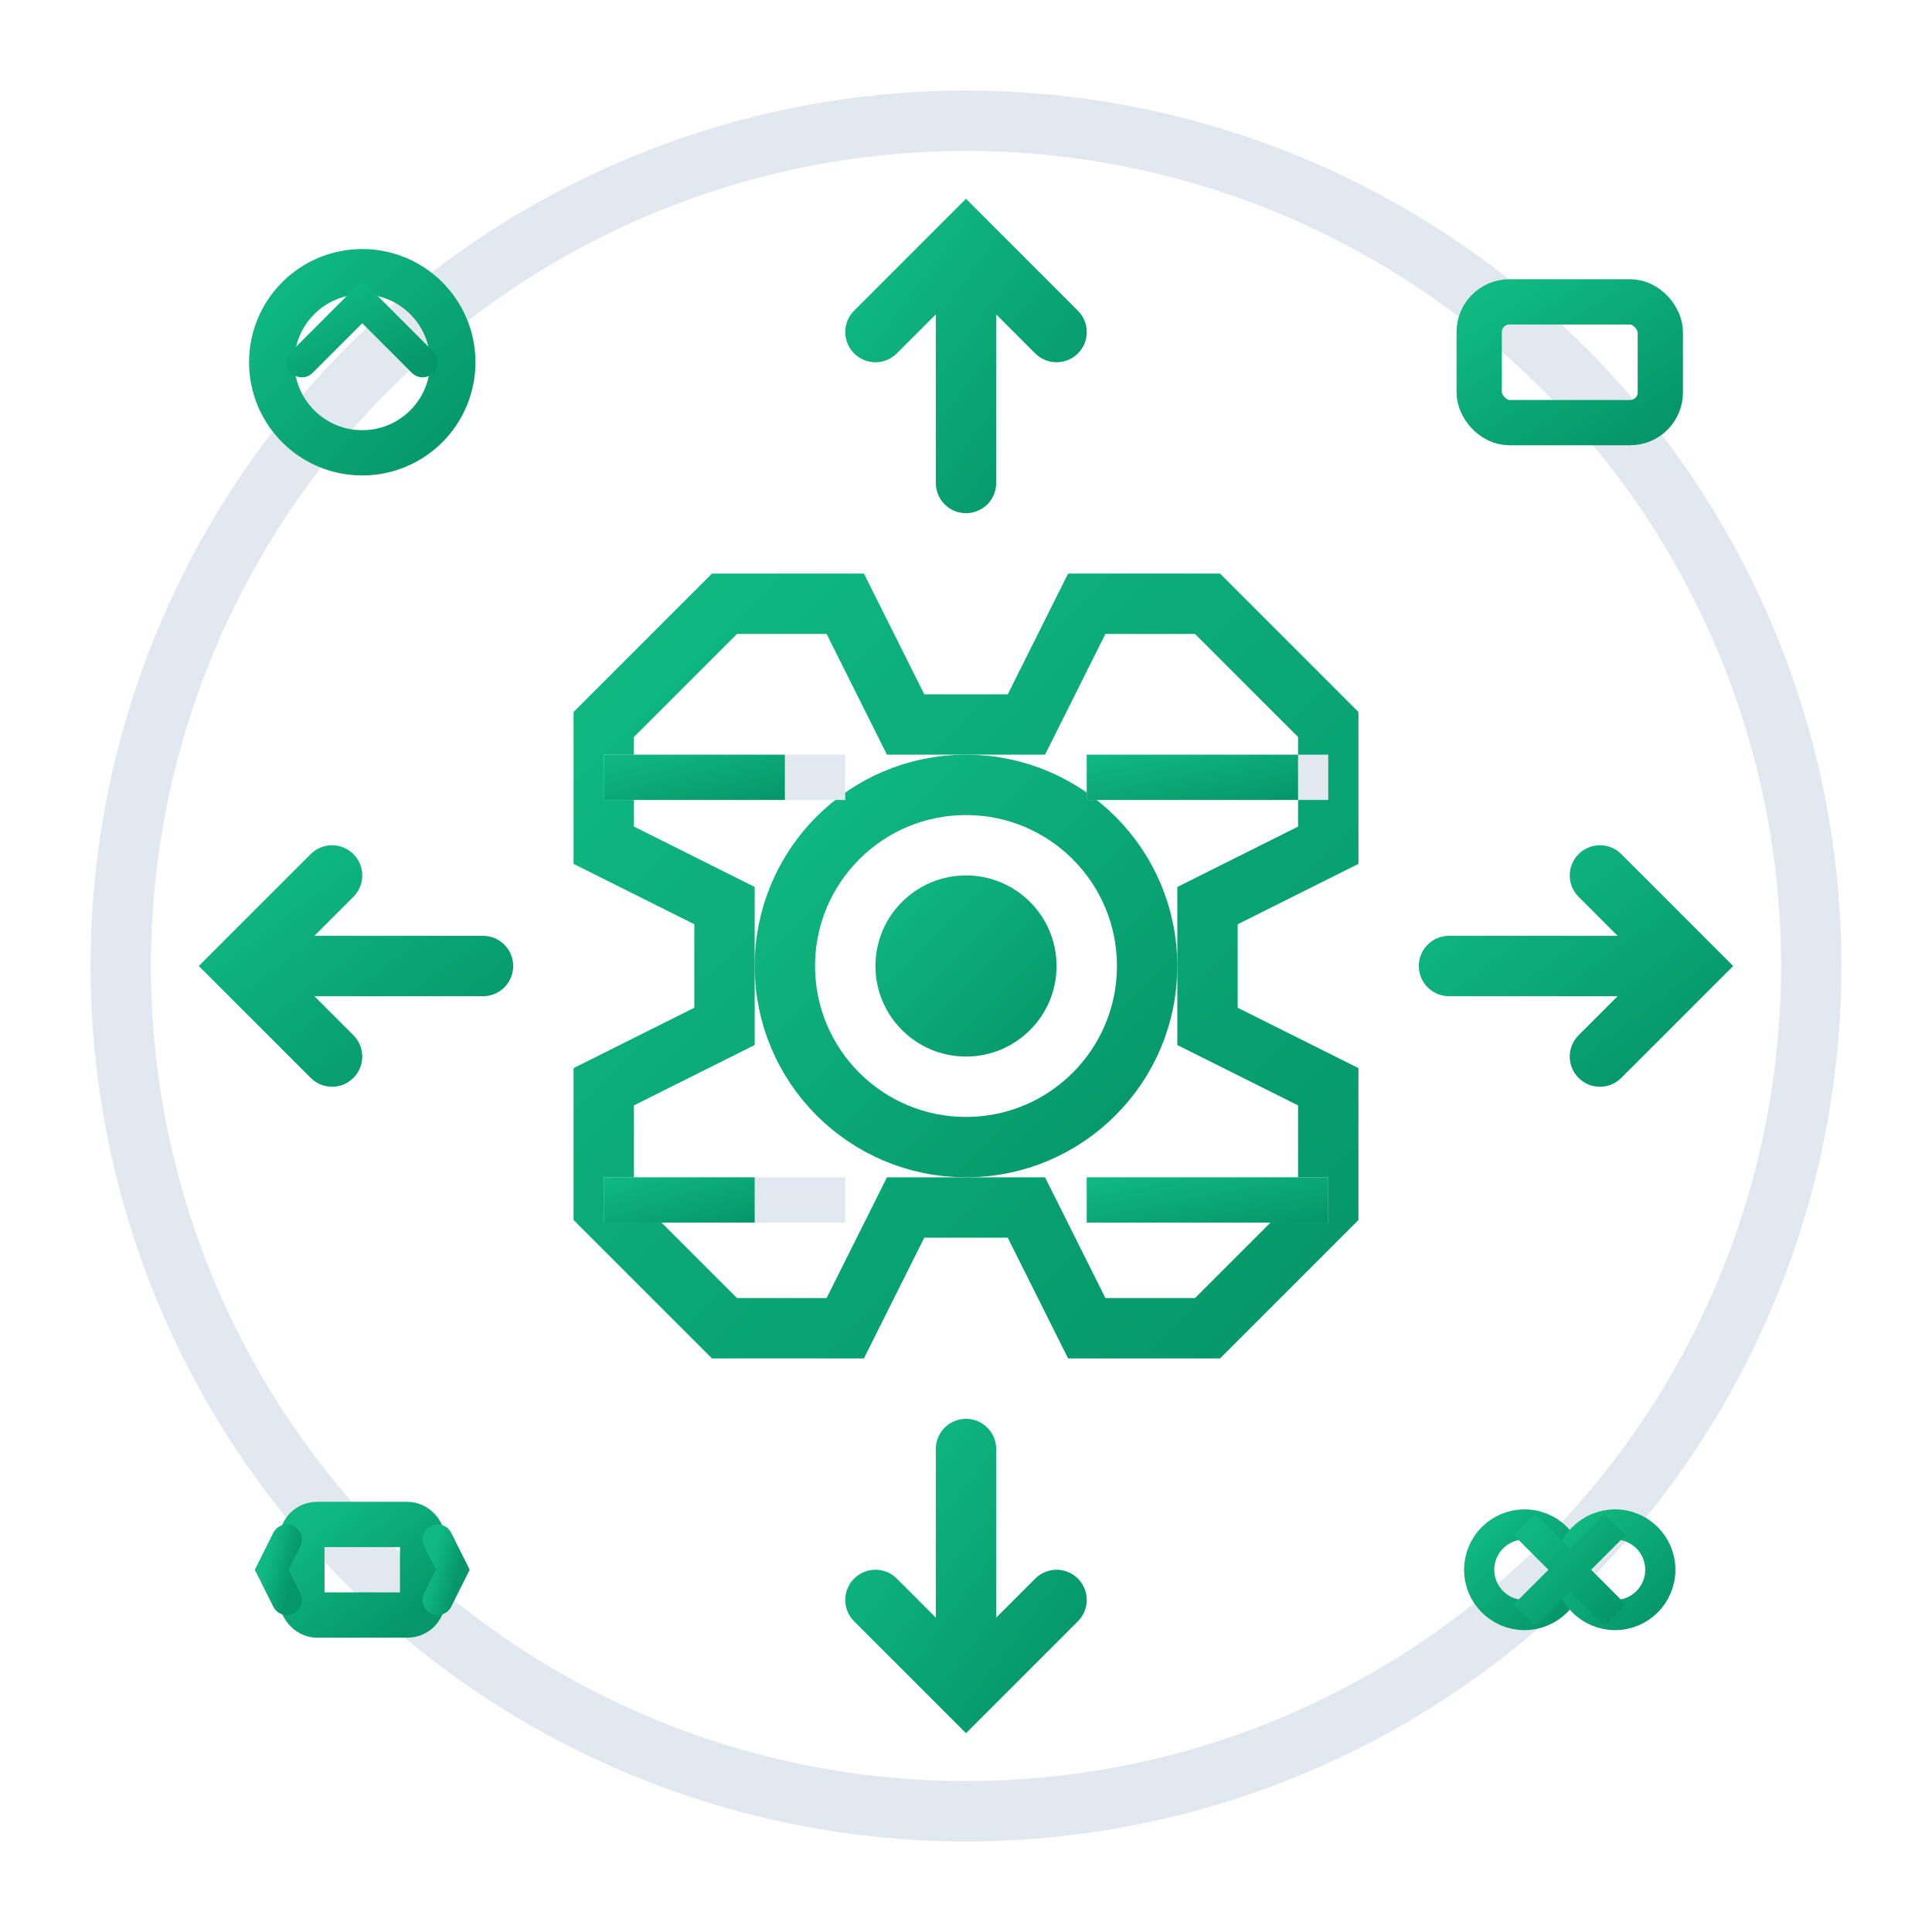
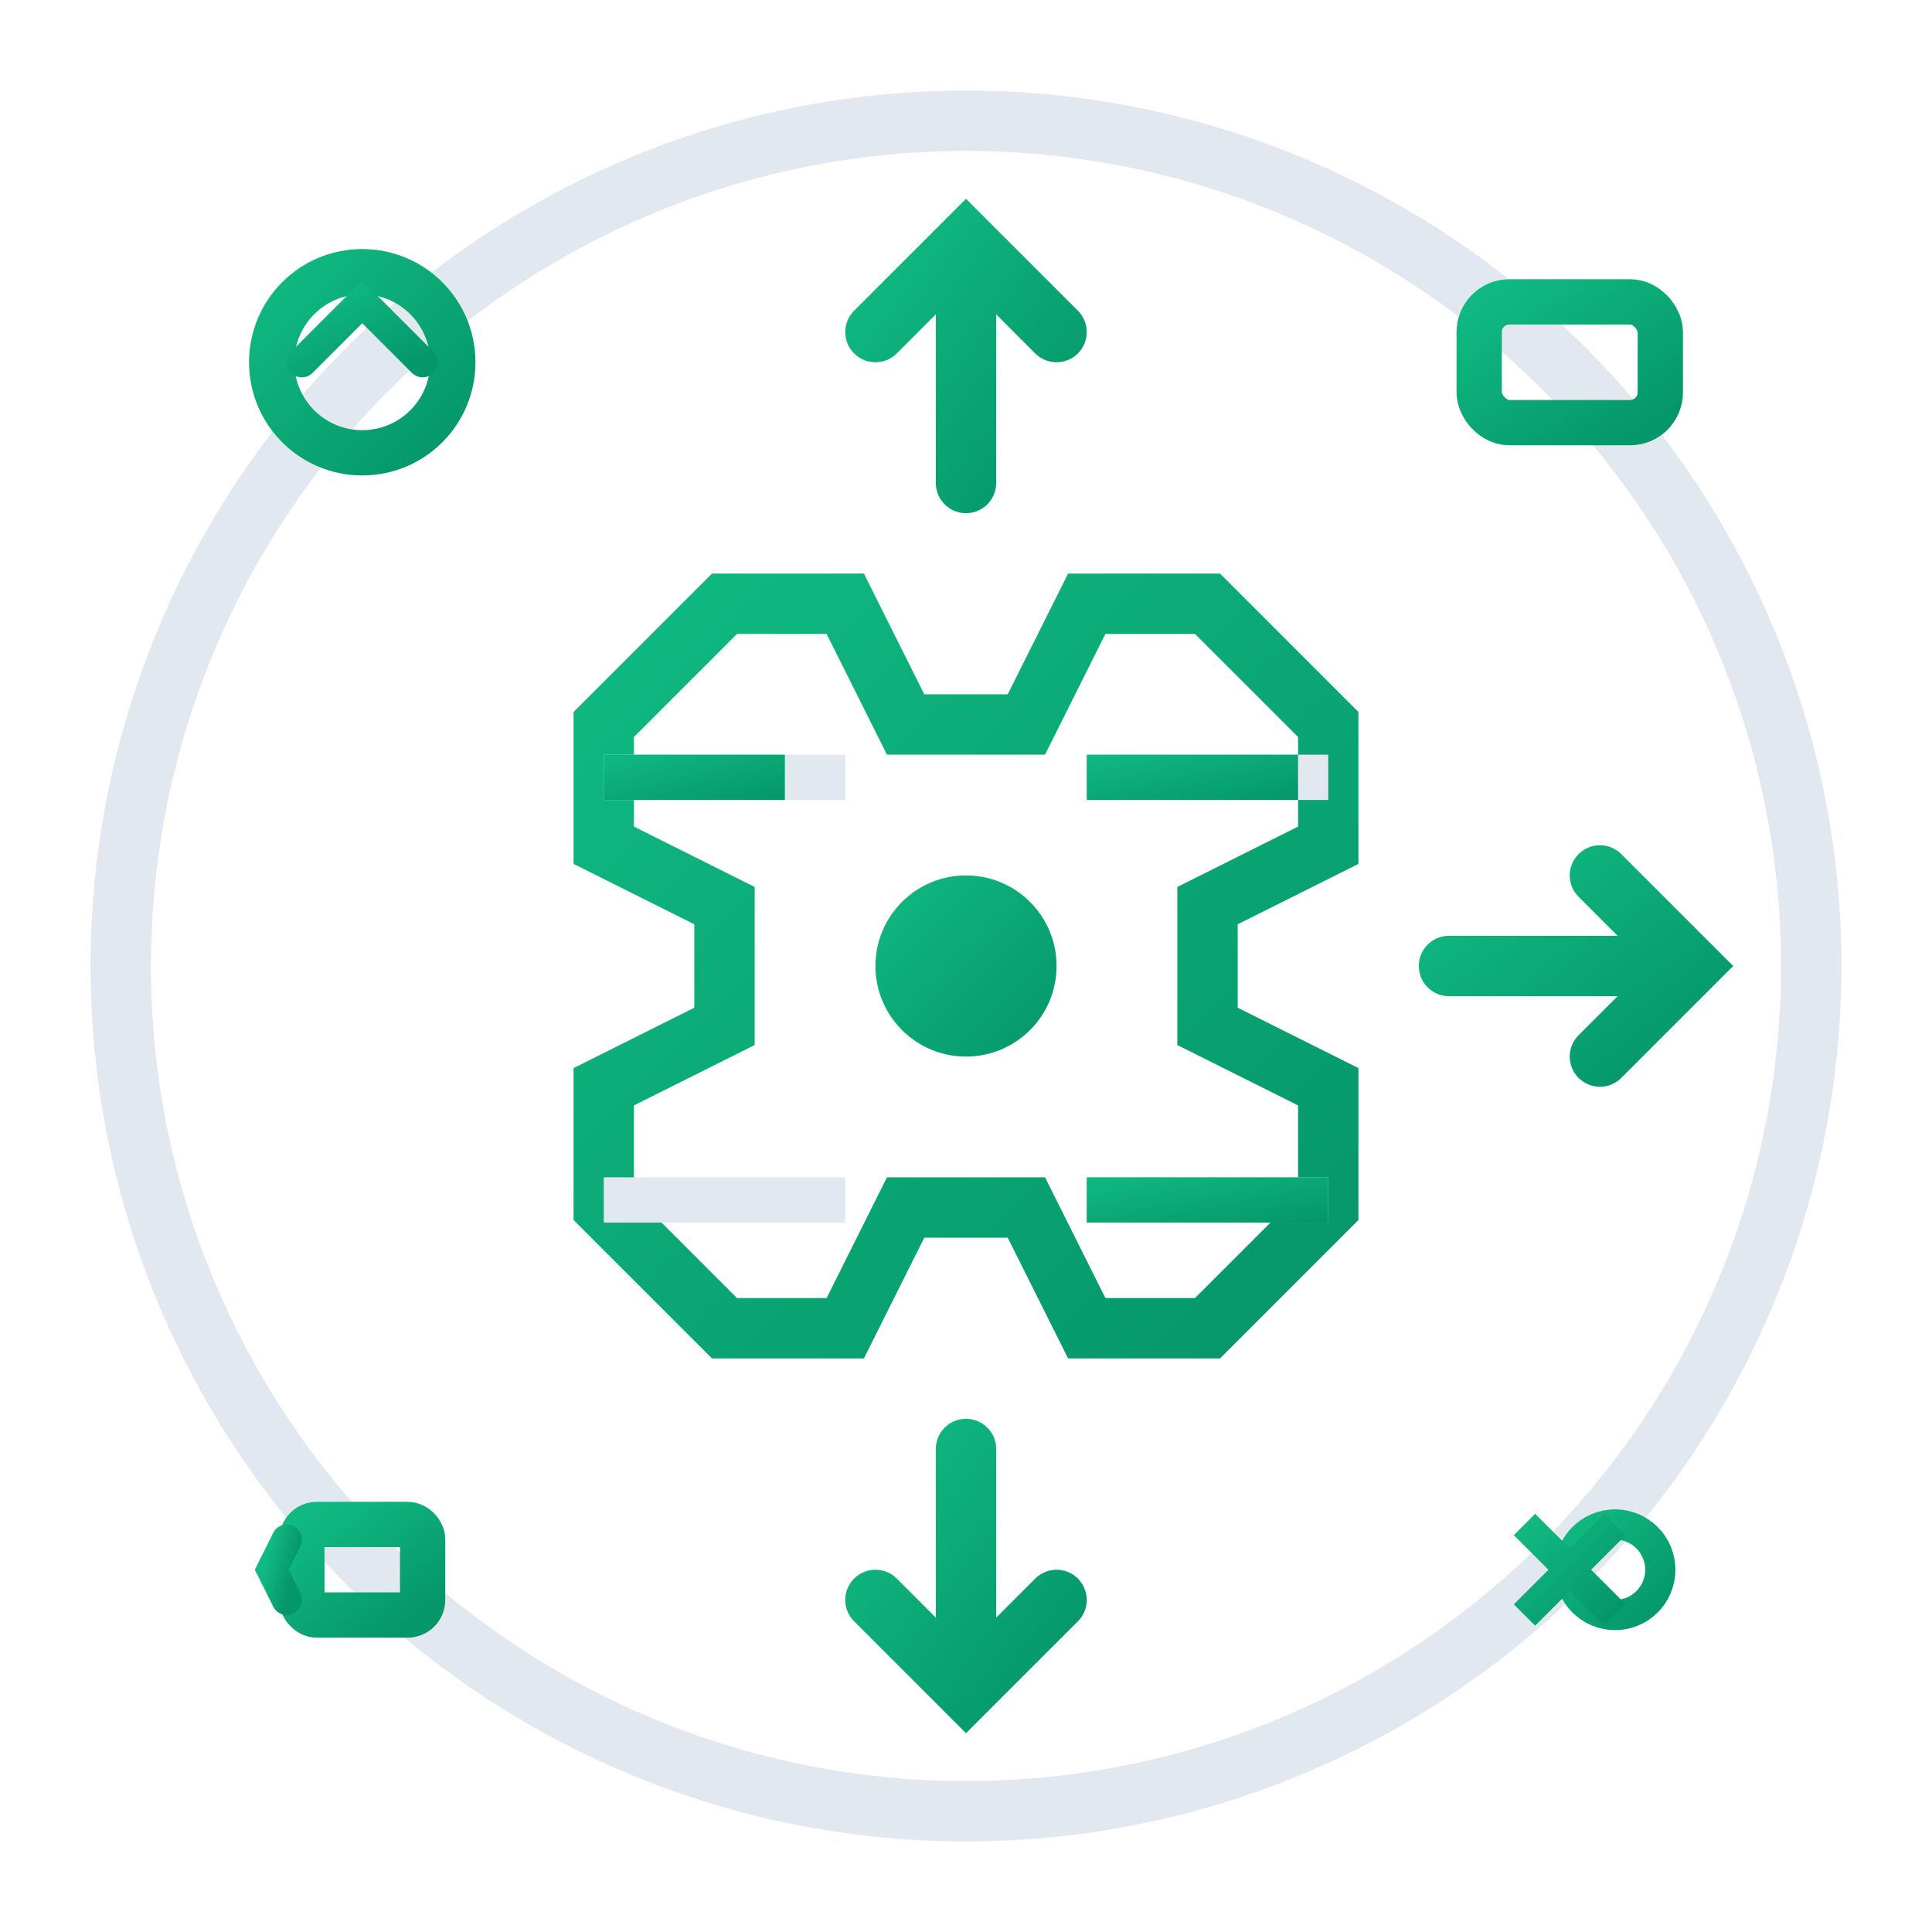
<svg xmlns="http://www.w3.org/2000/svg" width="64" height="64" viewBox="0 0 64 64">
  <defs>
    <linearGradient id="optimizationGradient" x1="0%" y1="0%" x2="100%" y2="100%">
      <stop offset="0%" style="stop-color:#10b981;stop-opacity:1" />
      <stop offset="100%" style="stop-color:#059669;stop-opacity:1" />
    </linearGradient>
  </defs>
  <circle cx="32" cy="32" r="28" fill="none" stroke="#e2e8f0" stroke-width="2" />
  <g transform="translate(32,32)">
    <path d="M-8,-12 L-4,-12 L-2,-8 L2,-8 L4,-12 L8,-12 L12,-8 L12,-4 L8,-2 L8,2 L12,4 L12,8 L8,12 L4,12 L2,8 L-2,8 L-4,12 L-8,12 L-12,8 L-12,4 L-8,2 L-8,-2 L-12,-4 L-12,-8 Z" fill="none" stroke="url(#optimizationGradient)" stroke-width="2" />
-     <circle cx="0" cy="0" r="6" fill="none" stroke="url(#optimizationGradient)" stroke-width="2" />
    <circle cx="0" cy="0" r="3" fill="url(#optimizationGradient)" />
  </g>
  <g transform="translate(32,8)">
    <path d="M0 8 L0 0 M-3 3 L0 0 L3 3" stroke="url(#optimizationGradient)" stroke-width="2" stroke-linecap="round" fill="none" />
  </g>
  <g transform="translate(56,32)">
    <path d="M-8 0 L0 0 M-3 -3 L0 0 L-3 3" stroke="url(#optimizationGradient)" stroke-width="2" stroke-linecap="round" fill="none" />
  </g>
  <g transform="translate(32,56)">
    <path d="M0 -8 L0 0 M-3 -3 L0 0 L3 -3" stroke="url(#optimizationGradient)" stroke-width="2" stroke-linecap="round" fill="none" />
  </g>
  <g transform="translate(8,32)">
-     <path d="M8 0 L0 0 M3 -3 L0 0 L3 3" stroke="url(#optimizationGradient)" stroke-width="2" stroke-linecap="round" fill="none" />
-   </g>
+     </g>
  <g transform="translate(12,12)">
    <circle cx="0" cy="0" r="3" fill="none" stroke="url(#optimizationGradient)" stroke-width="1.5" />
    <path d="M-2 0 L0 -2 L2 0" stroke="url(#optimizationGradient)" stroke-width="1" stroke-linecap="round" fill="none" />
  </g>
  <g transform="translate(52,12)">
    <rect x="-3" y="-2" width="6" height="4" rx="1" fill="none" stroke="url(#optimizationGradient)" stroke-width="1.5" />
    <line x1="-2" y1="-1" x2="2" y2="-1" stroke="url(#optimizationGradient)" stroke-width="0.5" />
    <line x1="-2" y1="0" x2="1" y2="0" stroke="url(#optimizationGradient)" stroke-width="0.5" />
    <line x1="-2" y1="1" x2="2" y2="1" stroke="url(#optimizationGradient)" stroke-width="0.5" />
  </g>
  <g transform="translate(52,52)">
-     <circle cx="-1.5" cy="0" r="1.5" fill="none" stroke="url(#optimizationGradient)" stroke-width="1" />
    <circle cx="1.5" cy="0" r="1.5" fill="none" stroke="url(#optimizationGradient)" stroke-width="1" />
    <path d="M-1.5 -1.5 L1.5 1.5 M-1.5 1.5 L1.5 -1.5" stroke="url(#optimizationGradient)" stroke-width="1" />
  </g>
  <g transform="translate(12,52)">
    <rect x="-2" y="-1.5" width="4" height="3" rx="0.5" fill="none" stroke="url(#optimizationGradient)" stroke-width="1.5" />
    <path d="M-2.5 -1 L-3 0 L-2.5 1" stroke="url(#optimizationGradient)" stroke-width="1" stroke-linecap="round" fill="none" />
-     <path d="M2.5 -1 L3 0 L2.5 1" stroke="url(#optimizationGradient)" stroke-width="1" stroke-linecap="round" fill="none" />
  </g>
  <g transform="translate(20,25)">
    <rect x="0" y="0" width="8" height="1.5" fill="#e2e8f0" />
    <rect x="0" y="0" width="6" height="1.5" fill="url(#optimizationGradient)" />
  </g>
  <g transform="translate(36,25)">
    <rect x="0" y="0" width="8" height="1.5" fill="#e2e8f0" />
    <rect x="0" y="0" width="7" height="1.5" fill="url(#optimizationGradient)" />
  </g>
  <g transform="translate(20,39)">
    <rect x="0" y="0" width="8" height="1.5" fill="#e2e8f0" />
-     <rect x="0" y="0" width="5" height="1.5" fill="url(#optimizationGradient)" />
  </g>
  <g transform="translate(36,39)">
    <rect x="0" y="0" width="8" height="1.5" fill="#e2e8f0" />
    <rect x="0" y="0" width="8" height="1.5" fill="url(#optimizationGradient)" />
  </g>
</svg>